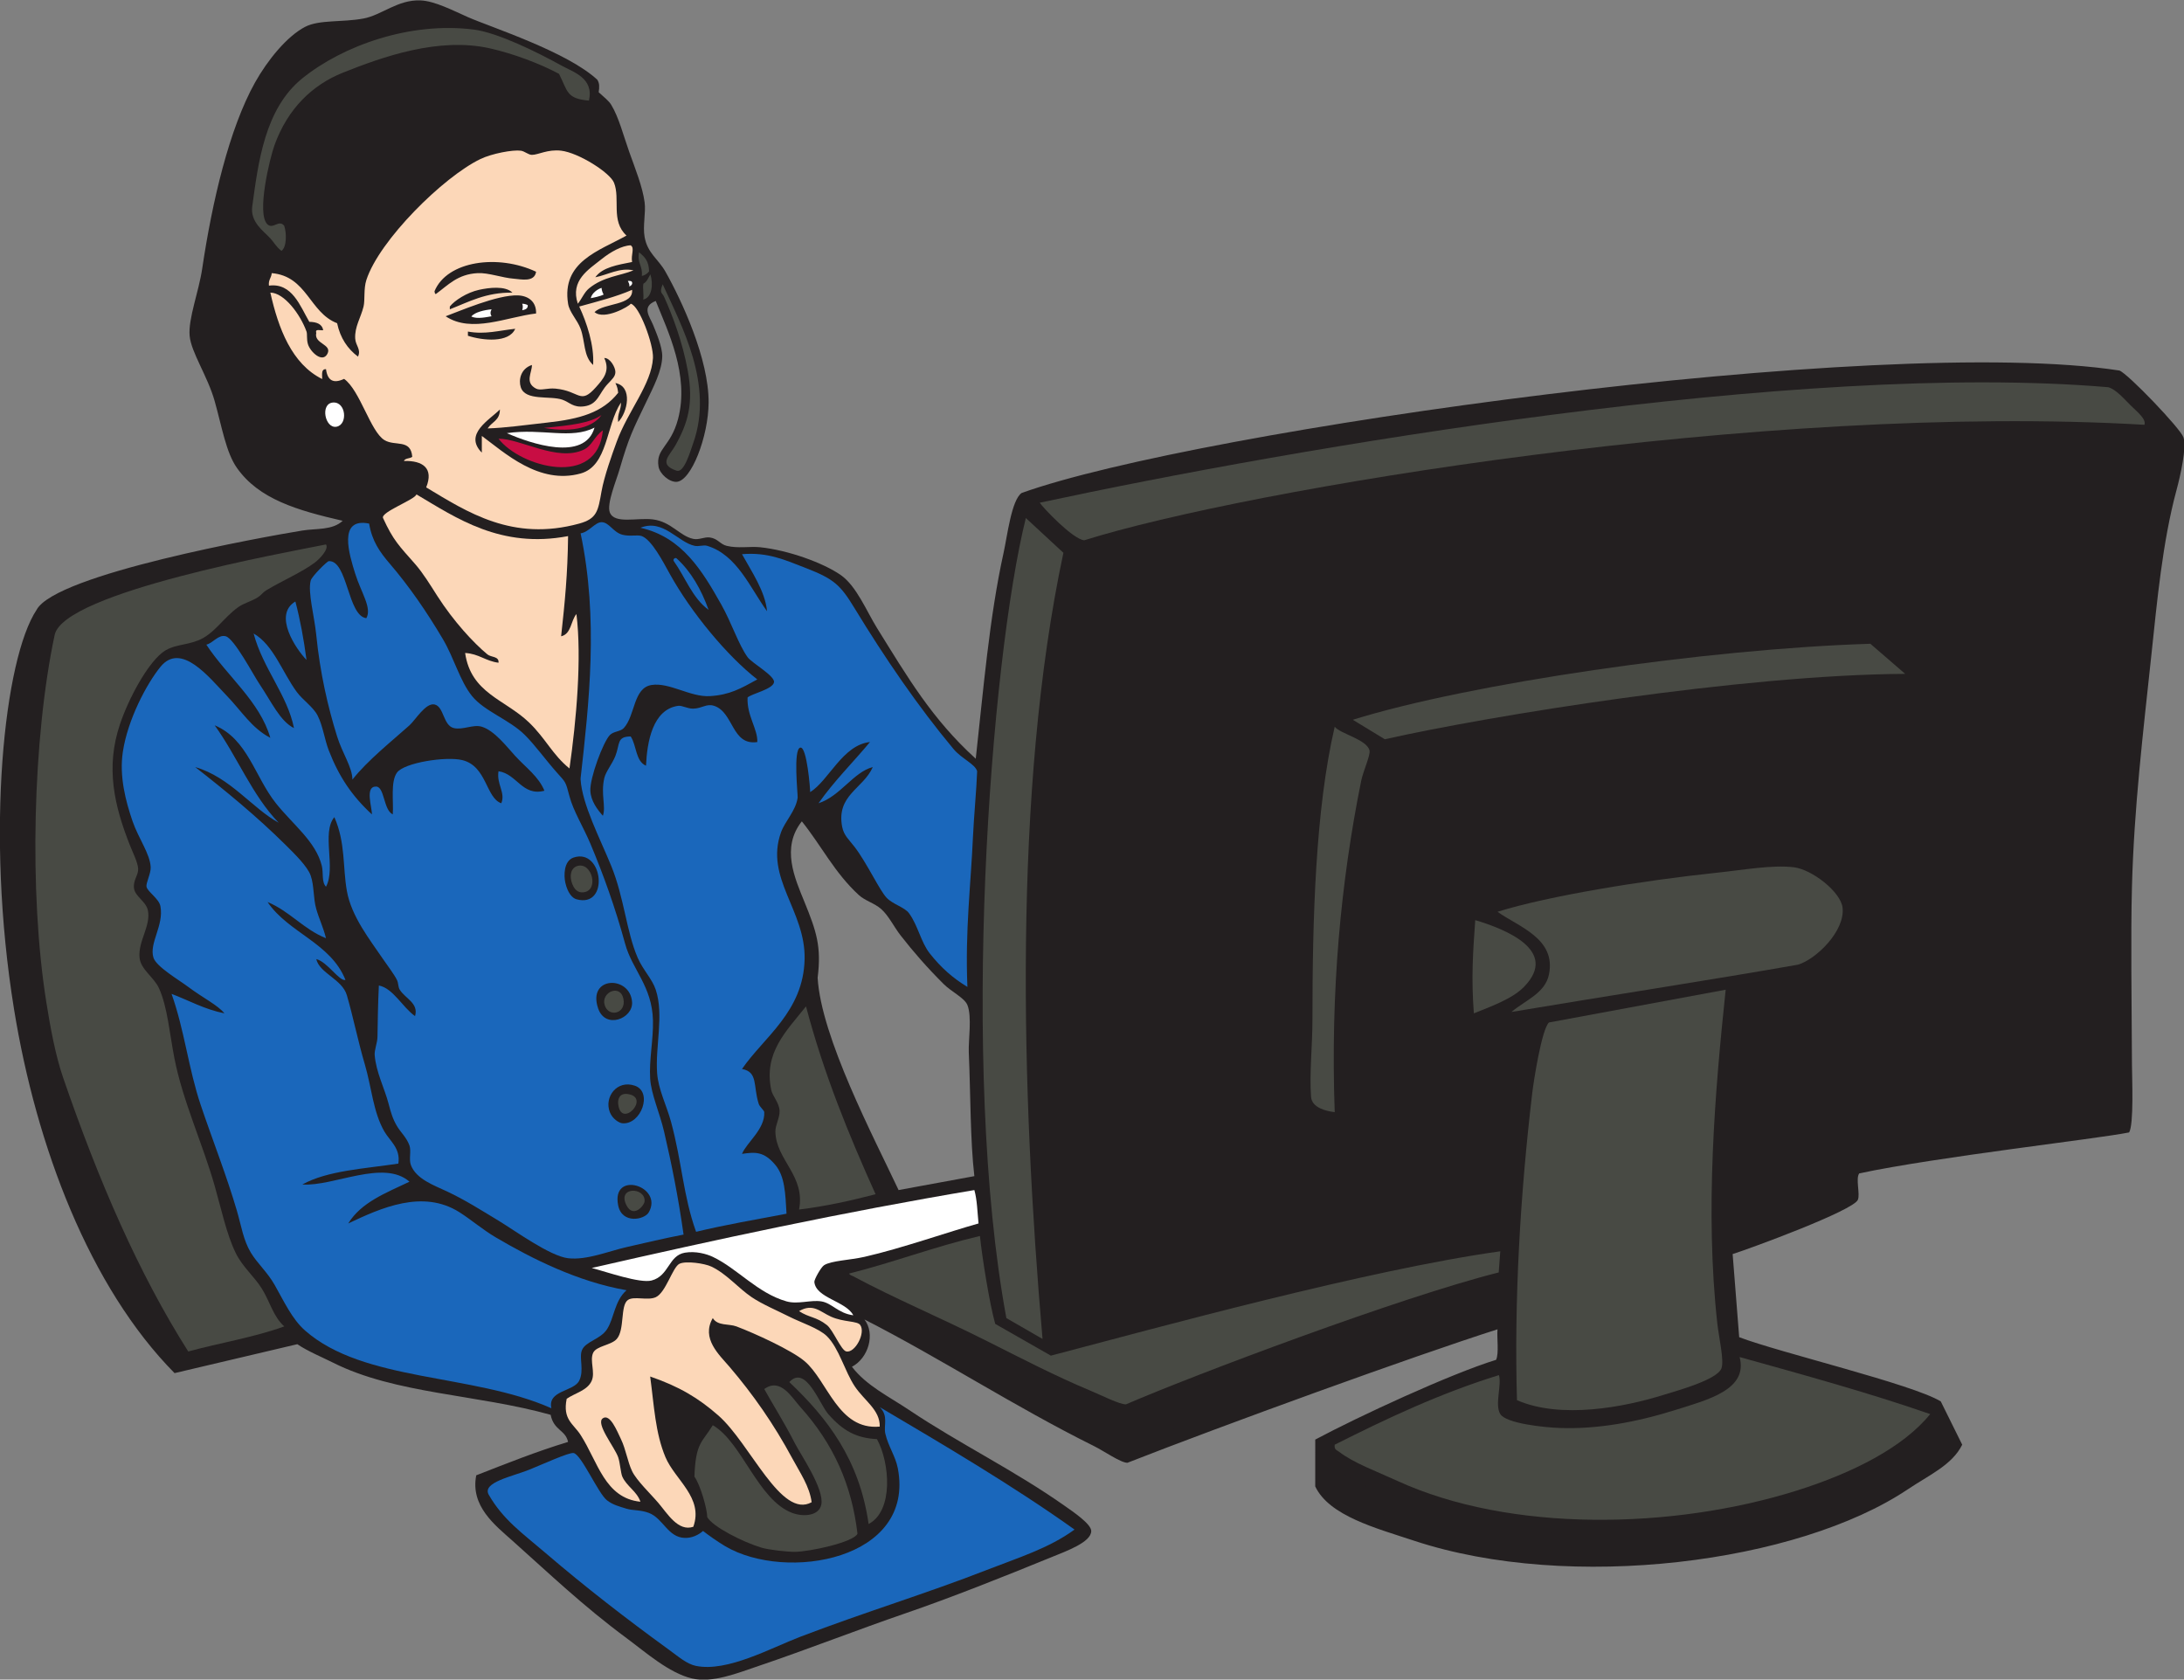
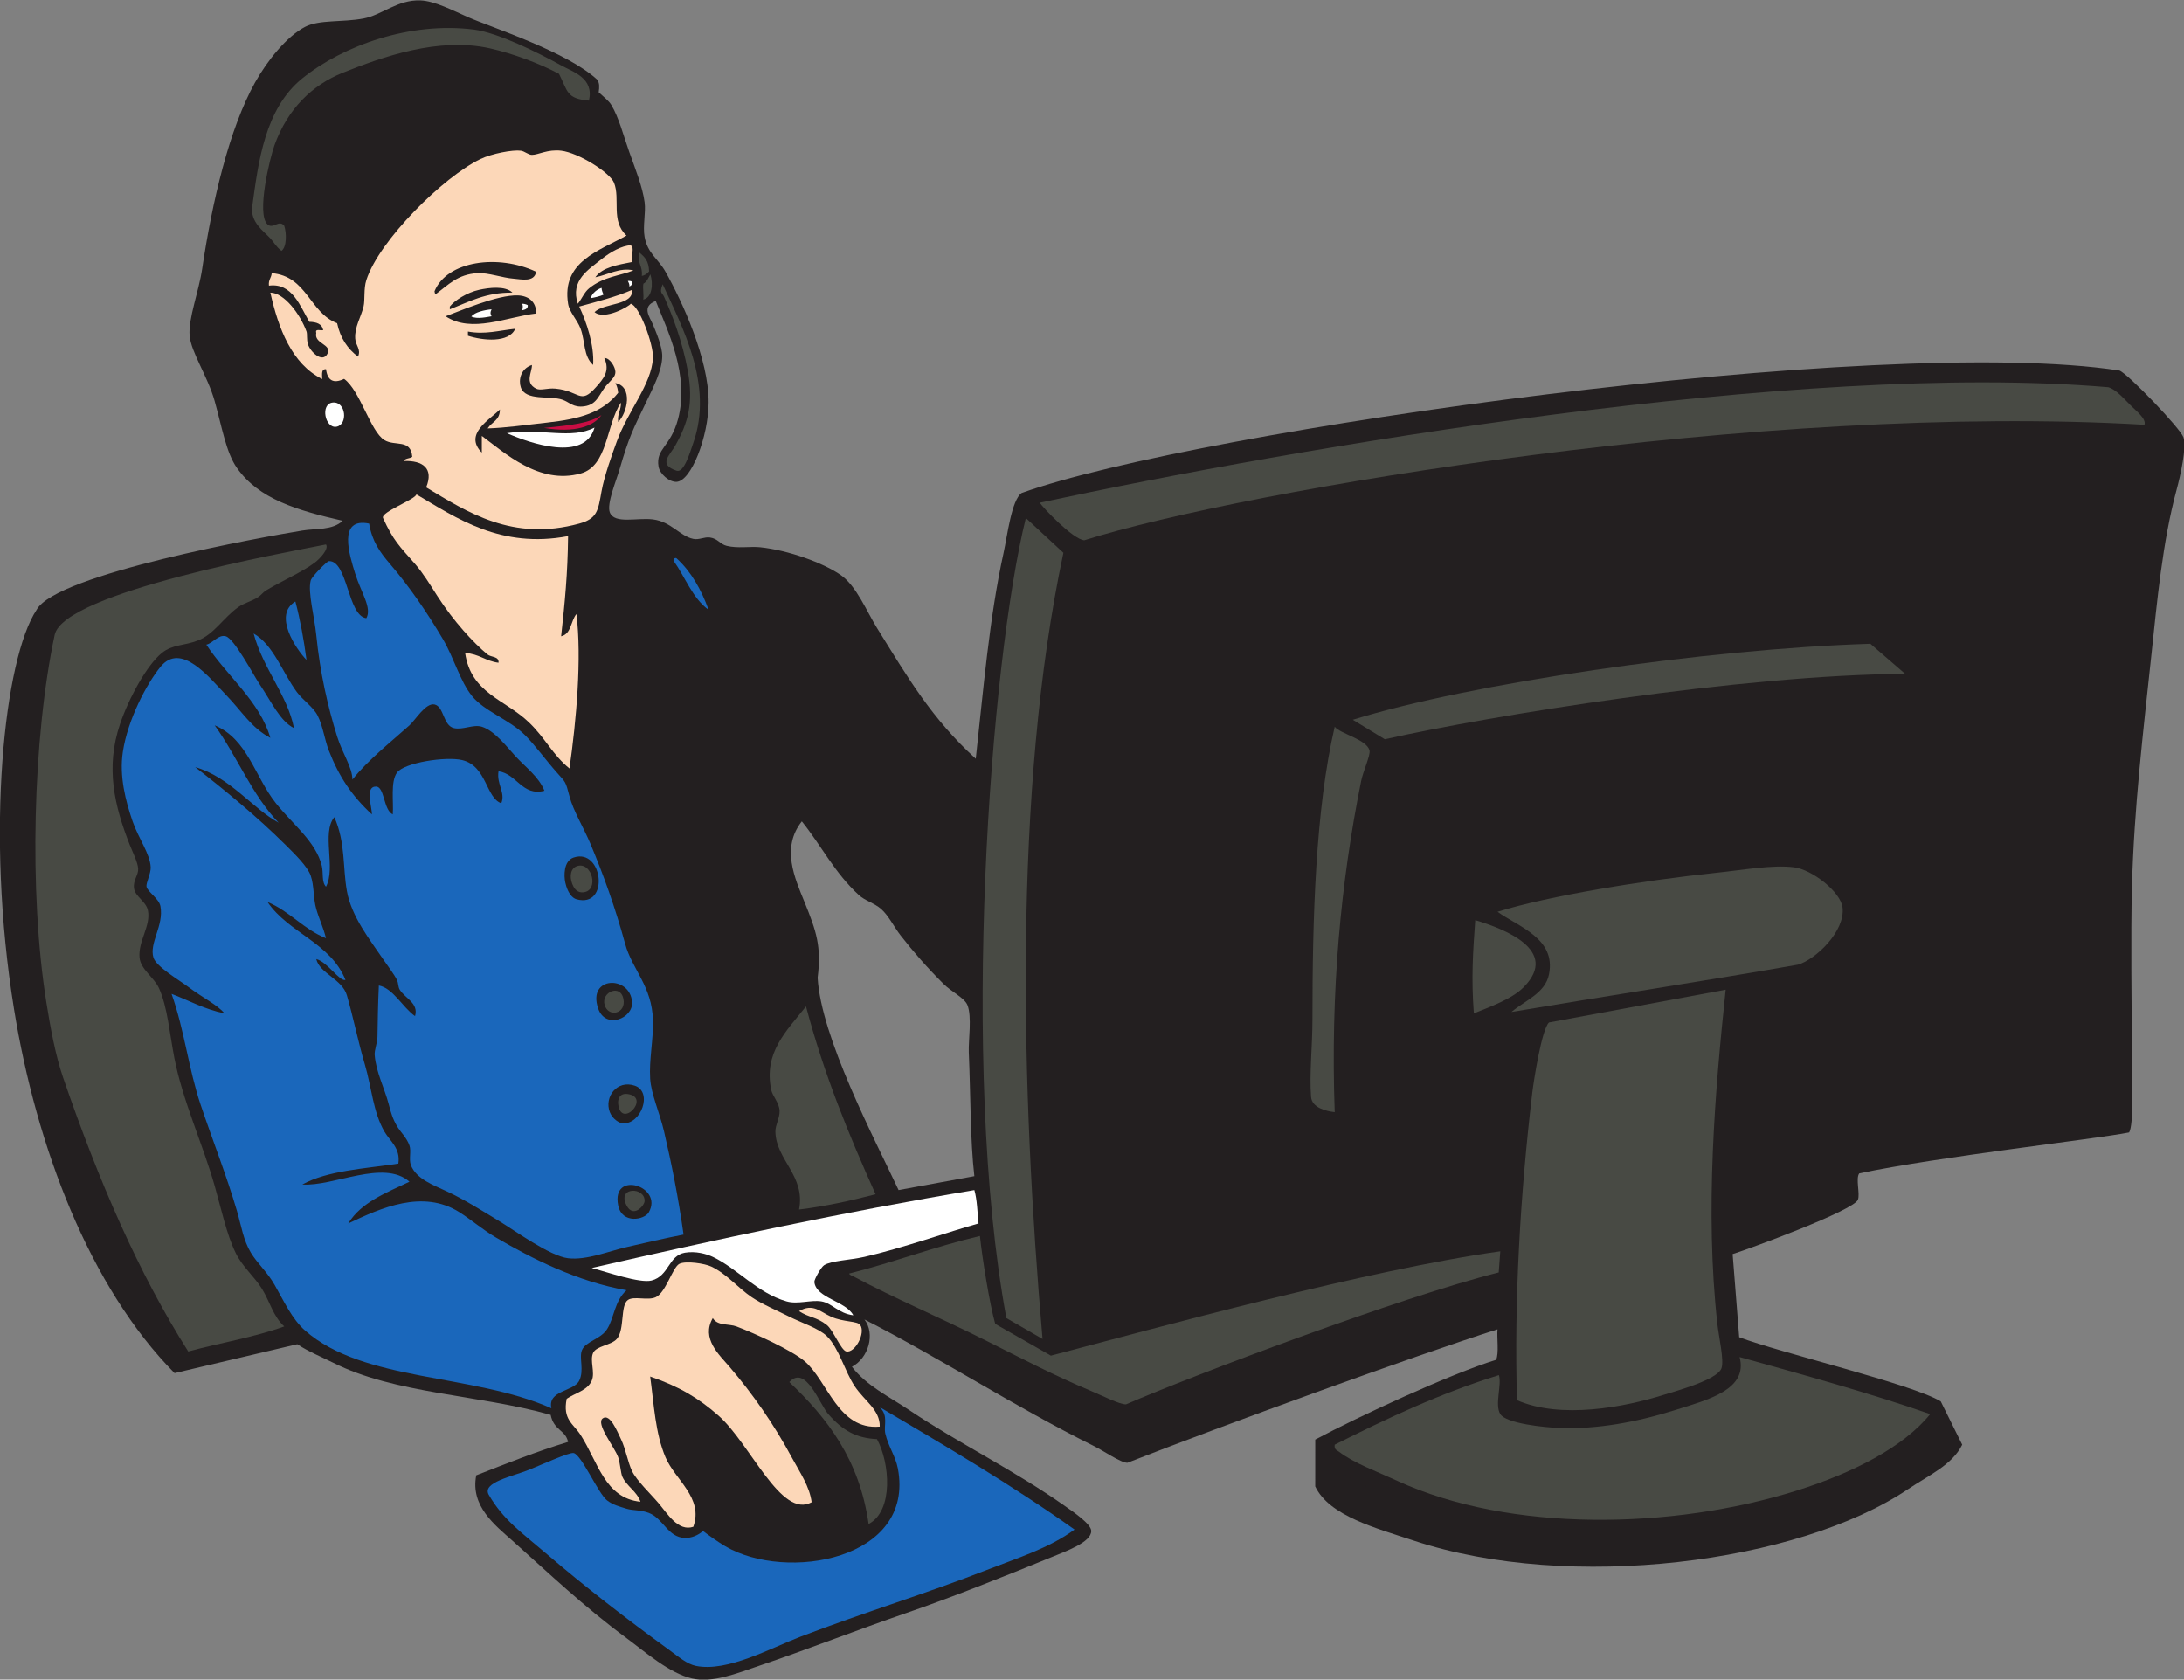
<svg xmlns="http://www.w3.org/2000/svg" viewBox="0 0 788.6 606.44" height="606.44" width="788.6" xml:space="preserve" id="svg2" version="1.1">
  <rect x="0" y="0" width="788.6" height="606.44" fill="#808080" stroke="none" />
  <defs id="defs6" />
  <g transform="matrix(1.333,0,0,-1.333,0,606.44)" id="g10">
    <g transform="scale(0.1)" id="g12">
      <path id="path14" style="fill:#231f20;fill-opacity:1;fill-rule:evenodd;stroke:none" d="m 99.106,2897.55 c 51.871,97.05 618.953,198.39 719.856,214.82 37.832,6.16 81.348,0.27 109.301,26.38 -123.77,28.43 -226.84,58.66 -286.442,143.22 -29.613,42.02 -40.465,110.55 -60.3,180.91 -19.27,68.35 -63.75,131.79 -67.836,177.12 -4.121,45.69 24.828,119.73 33.918,180.91 27.117,182.54 73.375,380.13 143.218,505.04 33.575,60.05 86.254,125.11 135.672,150.76 38.52,19.97 100.317,11.71 158.297,22.6 49.641,9.32 92.391,51.54 154.521,49 38.37,-1.57 87.98,-27.53 128.15,-45.23 62.15,-27.38 268,-93.24 350.49,-169.6 6.24,-9.71 5.9,-19.5 3.77,-33.93 14.86,-13.4 27.71,-23.67 33.92,-33.91 20.86,-34.31 32.99,-83.27 49,-128.14 16.05,-44.96 35.93,-94.12 41.46,-135.68 3.85,-28.93 -5.42,-63.68 0,-94.23 7.9,-44.45 36.71,-59.07 56.54,-94.21 44.78,-79.4 117.51,-236.69 116.83,-354.27 -0.54,-92.31 -46.93,-212.49 -86.69,-214.82 -19.68,-1.16 -45.73,21.49 -48.99,41.45 -7.95,48.79 32.71,52.94 52.76,128.14 31.8,119.22 -28.03,239.64 -60.3,320.35 -39.61,-15.29 -16.16,-43.1 -7.54,-64.07 8.65,-21 25.54,-60.38 25.15,-85.91 -0.38,-37.94 -23.97,-83.39 -42.45,-121.77 -37.91,-78.69 -47.64,-96.72 -73.15,-184.28 -9.1,-31.25 -35.46,-93.87 -26.37,-116.84 12.75,-32.3 74.04,-13.43 116.82,-18.84 49.83,-6.3 72.42,-45.13 109.3,-52.76 16.1,-3.34 29.6,6.04 45.23,3.77 21.39,-3.1 27.26,-18.19 45.22,-22.62 30.41,-7.49 63.15,-0.95 90.46,-3.77 75.84,-7.83 171.21,-42.29 218.58,-75.37 42.62,-29.74 70.21,-98.53 98,-143.22 83.55,-134.4 148.84,-246.33 267.59,-354.28 20.41,183.73 36.69,382.53 75.38,557.8 10.23,46.38 21.47,143.27 48.99,162.06 476.97,171.01 2328.52,431.25 2973.63,331.66 23.14,-8.6 165.2,-156.84 173.37,-180.91 9.05,-26.62 -7.71,-101.97 -18.84,-143.22 -37.87,-140.28 -52.54,-301.07 -67.83,-444.72 -23.07,-216.51 -47.02,-415.02 -52.78,-629.39 -3.57,-133.16 -0.74,-316.33 0,-482.42 0.17,-35.14 5.57,-162.99 -7.89,-183.11 -91.15,-18.16 -517.59,-65.74 -730.8,-110.86 -10.48,-13.71 2.91,-55.84 -3.77,-71.62 -12.43,-29.29 -290.38,-131.58 -339.2,-146.97 l 17.74,-225.136 c 109.54,-41.836 468.75,-126.895 546.04,-173.926 l 58.08,-117.266 C 5288.2,581.281 5224.77,553.586 5168.23,515.637 4870.27,315.559 4252.54,236.438 3830.28,376.184 3727.16,410.305 3600.6,443.313 3562.69,523.176 l 0.04,126.894 c 115.45,61.797 366.11,178.028 489.91,216.055 8.14,18.242 1.74,58.281 3.77,82.617 C 3831.7,877.18 3313.23,688.977 3053.89,587.238 c -18.15,-0.039 -63.17,31.68 -90.45,45.215 -217.64,108.125 -414.79,237.344 -621.86,342.969 30.1,-39.16 10.67,-104.883 -33.91,-128.125 39.28,-51.231 100.14,-80.43 154.51,-116.836 137.28,-91.934 284.52,-163.066 422.12,-260.059 22.83,-16.093 71.42,-48.808 71.6,-67.851 0.29,-30.703 -68.97,-55.098 -109.29,-71.602 C 2718.68,278.586 2575.54,221.73 2454.64,180.207 2319.56,133.801 2189.51,82.492 2055.14,36.984 1996.27,17.043 1929.22,-10.105 1874.24,3.059 1811.93,17.98 1749.25,73.742 1697.11,112.355 c -118.3,87.598 -208.31,173.907 -309.05,263.829 -47.04,41.972 -114.47,93.828 -97.99,177.129 81.36,31.718 162,64.121 248.74,90.468 -7.16,33.008 -38.61,30.684 -47.2,73.379 -198.3,55.645 -421.14,56.406 -589.731,141.426 -25.641,12.93 -69.512,31.269 -96.492,49.883 L 472.832,830.109 C 242.988,1062.79 98.477,1442.79 37.93,1816.26 -39.91,2296.45 11.586,2765.86 99.106,2897.55 Z M 2171.98,2324.67 c 52.79,-65.5 88.54,-139.33 154.52,-199.74 16.93,-15.48 42.26,-21.81 60.31,-37.69 20.52,-18.03 34.5,-48.22 52.76,-71.6 35.38,-45.3 71.16,-86.37 116.84,-131.92 20.66,-20.6 56.08,-37.07 64.06,-56.52 12.79,-31.15 2.37,-96.11 3.77,-128.15 4.92,-111.97 3.78,-239.06 15.08,-335.42 l -205.24,-37.7 c -67.59,143.59 -210.02,414.3 -219.28,575.1 10.6,84.53 -3.22,125.66 -35.58,205.06 -26.43,64.82 -63.82,147.14 -7.24,218.58 v 0" />
      <path id="path16" style="fill:#484a44;fill-opacity:1;fill-rule:evenodd;stroke:none" d="m 883.031,3074.68 c 8.395,-12.02 -15.906,-38.19 -30.156,-49 -33.754,-25.58 -90.672,-50.37 -131.906,-75.37 -9.215,-5.59 -13.317,-12.97 -22.614,-18.85 -16.867,-10.64 -37.757,-15.66 -52.765,-26.38 -41.664,-29.77 -65.238,-73.25 -109.297,-90.45 -37.504,-14.64 -69.02,-10.42 -97.988,-33.92 -40.356,-32.73 -88.918,-121.05 -113.067,-192.21 -40.175,-118.4 -15.304,-222.14 26.383,-327.88 7.402,-18.79 21.637,-47.05 22.613,-64.08 1.02,-17.74 -13.921,-30.45 -11.308,-52.76 2.656,-22.65 32.742,-35.88 37.687,-60.31 8.524,-42.09 -26.929,-82.99 -22.609,-128.13 3.051,-31.89 39.101,-52.73 52.762,-82.93 22.871,-50.56 28.507,-121.81 41.457,-188.43 22.793,-117.23 76.375,-231.08 109.297,-346.74 18.093,-63.58 32.253,-130.69 56.531,-180.9 18.734,-38.77 50.887,-64.38 71.617,-97.99 C 731.445,1023 739.859,984.016 769.961,956.594 689.801,927.453 595.879,912.082 509.91,888.742 376.277,1099.29 267.695,1348.9 170.715,1631.22 c -20.442,59.49 -34.246,134.73 -45.227,203.52 -47.379,296.68 -36.715,716.38 22.614,994.96 24.671,115.88 632.07,224.26 734.929,244.98 v 0" />
      <path id="path18" style="fill:#231f20;fill-opacity:1;fill-rule:evenodd;stroke:none" d="m 1011.09,4468.56 c -100.285,-34.52 -141.805,-65.6 -205.668,-111.04 -73.238,-52.13 -144.637,-239.59 -149.199,-365.28 -0.582,-16.13 2.57,-50.07 11.98,-65.79 16.285,-27.22 49.781,-35.14 60.305,-75.38 -49.035,-95.9 13.82,-240.98 60.301,-320.36 17.609,-30.07 52.796,-64.79 65.156,-60.5 5.613,1.94 -8.91,34.55 -5.801,46.6 4.57,-4.22 15.742,-13.87 30.102,-15.29 l 13.996,-28.73 c -29.75,-9.79 -41.239,-58.65 -11.793,-88.92 21.617,-22.23 70.605,-12.46 68.703,45.09 -0.699,21.22 -20.149,38.54 -34.77,45.94 -4.047,6.23 -5.457,14.33 -9.402,25.49 45.406,-17.19 57.281,-77.97 79.789,-116.66 -4.789,-9.03 -28.961,1.32 -26.387,-15.07 8.203,-25.72 43.328,-24.52 60.308,-41.46 16.27,-0.13 -7.75,-14.55 -7.54,-22.61 16.66,-23.54 58.24,-22.17 86.69,-33.93 -17.5,-27.73 -88.32,-2.14 -101.766,-33.91 32.306,-24.57 73.926,0.41 120.606,0 -59.04,-41.09 -120.13,-81.24 -222.364,-64.08 -79.426,13.33 -160.68,53.57 -207.285,101.76 -52.106,53.87 -56.446,119.14 -82.914,207.28 -15.11,50.31 -60.758,107.68 -64.074,158.29 -0.075,1.12 -0.2,2.68 0,3.79 10.296,57.03 27.355,124.67 37.687,195.97 33.031,227.7 101.754,483.33 229.906,591.71 32.926,27.86 62.332,48.67 203.434,37.09 v 0" />
      <path id="path20" style="fill:#484a44;fill-opacity:1;fill-rule:evenodd;stroke:none" d="m 1595.34,4276.95 c -61.71,5.28 -57.02,25.23 -81.09,72.45 -50.84,27.32 -124.51,55.07 -187.52,69.15 -138.74,31.01 -290.59,-22.99 -398.468,-66.23 -82.403,-33.02 -148.871,-97.19 -184.684,-195.98 -12.023,-33.18 -49.945,-186.59 -18.844,-214.82 15.149,-13.75 30.946,14.42 45.227,-3.77 6.48,-19.63 7.019,-57.57 -7.535,-67.84 -15.371,11.88 -19.914,22.83 -30.145,33.92 -18.019,19.51 -54.91,43.88 -48.996,86.69 16.387,118.74 33.633,264.4 135.676,346.73 110.496,89.14 292.799,154.08 464.809,132.04 64.9,-8.33 173.05,-61.99 236.19,-96.94 33.35,-18.45 89.37,-34.1 75.38,-95.4 v 0" />
      <path id="path22" style="fill:#231f20;fill-opacity:1;fill-rule:evenodd;stroke:none" d="m 1633.04,4239.26 c 29.27,-78.76 68.5,-147.57 71.6,-252.51 -23.15,39.81 -13.49,80.08 -30.15,113.06 -24.89,49.29 -99.51,82.76 -165.83,79.15 -22.84,-1.25 -38.86,-18.16 -60.3,-18.85 -38.7,-1.25 -70.12,27.3 -131.91,18.85 -12.25,-1.68 -26.14,-6.58 -37.69,-11.31 -178.8,-73.27 -295.678,-280.2 -365.58,-452.26 -48.879,30.27 -62.985,95.31 -113.063,124.37 25.418,46.92 9.571,144.42 -53.828,138.35 -10.226,291.83 200.367,396.14 457.091,419.44 70.87,6.43 128.83,-0.48 190.06,-21.55 38.01,-13.08 85.15,-26.35 103.92,-50.05 9.25,-11.7 8.12,-29.93 15.07,-41.46 24.77,-41.13 53.78,-61.34 120.61,-45.23 v 0" />
      <path id="path24" style="fill:#ffffff;fill-opacity:1;fill-rule:evenodd;stroke:none" d="m 901.879,3459.11 c 35.383,2.81 41.027,-59.48 9.742,-65.5 -31.277,-6.01 -45.129,62.68 -9.742,65.5 v 0" />
      <path id="path26" style="fill:#fcd7b8;fill-opacity:1;fill-rule:evenodd;stroke:none" d="m 1128.01,3210.36 c 108.04,-63.94 228.38,-147.72 410.8,-113.07 -1.17,-103.87 -8.69,-178.36 -18.85,-271.35 27.78,6.13 25.94,41.9 41.47,60.3 14.8,-119.68 -0.25,-288.18 -18.85,-418.35 -46.14,37.38 -64.1,80.73 -109.3,124.38 -65.18,62.94 -157.63,78.93 -173.36,188.44 37.03,-1.92 55.73,-22.16 90.45,-26.38 1.78,18.05 -19.92,14.13 -30.15,22.61 -37.7,31.24 -91.75,89.69 -135.68,158.29 -18.78,29.34 -38.32,61.69 -60.3,86.69 -42.91,48.78 -58.92,63.58 -86.69,124.37 -7.25,15.88 87.52,50.16 90.46,64.07 v 0" />
      <path id="path28" style="fill:#ffffff;fill-opacity:1;fill-rule:evenodd;stroke:none" d="m 1276.65,3692.31 c 9.71,11.65 35.38,17.44 54.87,19.31 -4.13,-8.01 -3.22,-13.91 0,-18.85 -9.23,-1.29 -39.58,-8.88 -54.87,-0.46 v 0" />
      <path id="path30" style="fill:#1a67bb;fill-opacity:1;fill-rule:evenodd;stroke:none" d="M 2383.04,738 C 2553.63,637.219 2745.07,524.641 2910.68,406.34 2841.47,355.676 2756.93,329.699 2673.24,297.043 2507.39,232.297 2346.61,184.27 2168.22,116.125 2087.54,85.305 1970.51,19.992 1885.55,36.984 c -25.22,5.039 -47.89,25.273 -75.38,45.215 -113.06,82.031 -225.86,169.375 -331.66,260.059 -63.57,54.492 -115.23,90.039 -154.53,158.301 -19.35,33.632 64.07,49.609 109.3,67.832 36.71,14.785 108.45,47.714 120.61,45.234 21.21,-4.355 66.63,-109.883 90.45,-128.145 16.64,-12.773 33.7,-16.562 52.77,-22.617 16.47,-5.215 37.77,-2.793 60.3,-11.308 39.16,-14.785 51.55,-66.778 97.98,-67.832 17.56,-0.41 35.08,6.679 49,18.828 13.68,-10.821 40.95,-30.059 60.3,-41.446 164.91,-96.972 514.75,-37.05 467.34,211.055 -6.34,33.203 -25.89,59.219 -33.92,94.219 -5.04,22.031 9.36,47.48 -15.07,71.621 v 0" />
-       <path id="path32" style="fill:#c80d43;fill-opacity:1;fill-rule:evenodd;stroke:none" d="m 1350.37,3361.12 c 59.86,0.21 158.7,-62.82 229.9,-30.15 24.46,11.21 28.26,35.48 52.77,52.76 -14.17,-157.64 -223.78,-99.46 -282.67,-22.61 v 0" />
      <path id="path34" style="fill:#ffffff;fill-opacity:1;fill-rule:evenodd;stroke:none" d="m 1372.98,3376.19 c 95.97,13.85 174.18,-17.79 237.45,15.08 -26.35,-93.52 -174.02,-43.19 -237.45,-15.08 v 0" />
      <path id="path36" style="fill:#ffffff;fill-opacity:1;fill-rule:evenodd;stroke:none" d="m 1414.67,3709.09 c 2.08,8.09 1.89,12.51 -0.14,17.61 3.84,0.15 10.84,-1.18 14.98,-3.77 1.15,-9.95 -7.63,-12.26 -14.84,-13.84 v 0" />
      <path id="path38" style="fill:#c80d43;fill-opacity:1;fill-rule:evenodd;stroke:none" d="m 1473.51,3390.36 c 73.49,6.87 125.81,13.25 155.75,34.83 -20.31,-29.92 -71.62,-49.27 -155.75,-34.83 v 0" />
      <path id="path40" style="fill:#484a44;fill-opacity:1;fill-rule:evenodd;stroke:none" d="m 1550.12,2155.09 c -8.39,21.91 -4.25,44.14 15.08,48.98 38.94,9.77 58.05,-67.32 15.07,-71.6 -7.21,-0.72 -21.39,-0.29 -30.15,22.62 v 0" />
-       <path id="path42" style="fill:#1a67bb;fill-opacity:1;fill-rule:evenodd;stroke:none" d="m 1572.73,3104.83 c 22.45,3.09 38.77,29.91 56.53,30.16 20.45,0.28 31.62,-27.31 56.54,-33.92 20.75,-5.51 41.14,0.72 52.76,-3.78 27.07,-10.47 57.3,-69.05 75.38,-101.75 58.52,-105.9 156.92,-224.1 237.44,-286.43 -45.67,-25.23 -75.12,-41.91 -128.14,-45.23 -52.92,-3.32 -109.85,37.78 -158.3,30.15 -50.05,-7.88 -43.89,-82.76 -75.37,-116.83 -8.81,-9.54 -27.77,-8.43 -37.68,-18.86 -18.3,-19.18 -54.28,-115.97 -52.78,-150.75 1.21,-28.08 19.66,-51.73 33.93,-67.84 8.92,24.92 -6.09,57.96 3.76,101.77 4,17.77 21.59,38.58 30.15,60.29 12.65,32.1 3.1,52.7 41.46,52.77 16.12,-24.08 13.02,-67.38 41.46,-79.15 2.93,64.63 18.04,152.03 86.68,162.07 11.45,1.66 24.89,-7.89 41.46,-7.54 23.78,0.49 35.55,14.46 56.53,7.54 53.15,-17.54 47.17,-108.33 116.84,-98 1.4,35.37 -28.79,71.7 -26.38,120.6 9.54,9.94 68.81,22.2 71.61,41.47 2.5,17.31 -60.41,52.2 -71.61,67.84 -24.83,34.65 -43.47,93.47 -71.61,143.22 -50.93,90.02 -105.26,181.8 -218.59,207.28 61.77,24.84 101.27,-39.4 146.98,-49 11.44,-2.41 23.65,3.15 33.92,0 80.91,-24.75 115.93,-113.3 162.06,-177.14 -5,54.06 -42.46,108.3 -67.84,154.53 69.47,5.91 115.14,-15.07 173.37,-37.69 76.59,-29.74 93.46,-46.12 131.91,-109.3 81.15,-133.34 172.49,-266.84 267.59,-380.65 22.37,-26.78 58.64,-40.57 64.07,-60.3 -1.63,-47.2 -9.06,-125.96 -11.31,-177.15 -5.69,-129.58 -21.5,-253.82 -15.08,-407.03 -39.86,24.16 -71.33,52.03 -101.76,90.45 -24.53,31 -31.89,75.82 -56.53,109.3 -11.82,16.07 -43.15,23.71 -60.3,41.46 -19.13,19.81 -53.42,93.93 -86.53,137.45 -14.99,19.69 -29.56,31.28 -34.08,54.77 -16.57,86.39 57.21,103.35 82.92,162.05 -52.85,-13.73 -87.31,-78.5 -146.98,-97.99 41.92,59.84 93.2,110.32 139.45,165.83 -74.14,-7.78 -111.55,-104.34 -162.07,-135.68 0.14,8.35 -8.8,122.82 -26.37,120.61 -20.53,-2.58 -6.61,-129.17 -7.54,-135.68 -5.13,-35.86 -34.24,-63.54 -45.23,-94.22 -44.2,-123.42 66.81,-211.67 64.07,-342.96 -2.98,-142.32 -110.7,-211.64 -169.6,-297.75 43.93,-7.62 29.85,-46.09 45.22,-94.22 2.79,-8.73 14.86,-17.79 15.08,-22.62 2.2,-46.36 -47.58,-81.93 -60.3,-113.06 35.71,5.27 59.46,7.01 90.45,-30.14 25.54,-30.6 27.03,-76.35 30.15,-131.91 -82.29,-15.71 -166.04,-29.94 -244.97,-49.01 -35.08,97.54 -37.95,187.44 -67.85,297.74 -12.34,45.58 -34.45,87.54 -37.68,131.91 -5.31,73.03 18.94,157.52 -3.77,226.13 -9.73,29.4 -34.45,53.13 -48.99,86.7 -30.46,70.34 -36.46,162.56 -71.62,248.73 -29.82,73.08 -78.66,166.47 -82.91,233.67 -0.07,1.18 -0.13,2.6 0,3.78 22.91,203.59 48.93,431.52 0,663.31 v 0" />
      <path id="path44" style="fill:#ffffff;fill-opacity:1;fill-rule:evenodd;stroke:none" d="m 1600.18,3741.76 c 3.23,13.94 18.37,24.59 29.34,27.93 0.32,-7.48 3.6,-14.85 5.68,-17.99 -8.21,-4.68 -27.25,-8.54 -35.02,-9.94 v 0" />
      <path id="path46" style="fill:#ffffff;fill-opacity:1;fill-rule:evenodd;stroke:none" d="m 1602.88,1114.88 c 338.34,77.5 680.43,151.23 1036.44,211.05 7.54,-26.37 8.19,-59.65 11.31,-90.45 -79.06,-21.93 -208.97,-67.75 -309.05,-90.45 -38.84,-8.81 -89.98,-10.23 -109.3,-22.62 -8.59,-5.5 -26.95,-38.92 -26.38,-45.23 3.98,-43.98 85.31,-51.72 105.53,-90.45 -41.55,5.43 -57.27,32.93 -86.68,37.7 -28.52,4.61 -63.69,-8.73 -94.23,0 -78.93,22.55 -132.82,88.86 -199.74,120.6 -16.84,7.97 -46.26,16.19 -75.39,11.31 -45.09,-7.6 -42.55,-63.03 -90.45,-75.39 -31.83,-8.2 -121.78,23.36 -162.06,33.93 v 0" />
      <path id="path48" style="fill:#484a44;fill-opacity:1;fill-rule:evenodd;stroke:none" d="m 1637.78,1827.45 c -9.96,34.81 42.83,57.54 50.92,16.53 8.1,-41.02 -40.95,-51.35 -50.92,-16.53 v 0" />
      <path id="path50" style="fill:#484a44;fill-opacity:1;fill-rule:evenodd;stroke:none" d="m 1674.49,1559.6 c -1.1,10.78 2.3,29.92 26.38,26.39 62.97,-9.22 -19.19,-96.51 -26.38,-26.39 v 0" />
      <path id="path52" style="fill:#484a44;fill-opacity:1;fill-rule:evenodd;stroke:none" d="m 1697.11,1284.48 c -26.52,51.49 50.96,50.24 48.99,11.31 -0.59,-11.64 -30.51,-47.2 -48.99,-11.31 v 0" />
      <path id="path54" style="fill:#ffffff;fill-opacity:1;fill-rule:evenodd;stroke:none" d="m 1704.85,3773.36 c 0.67,6.48 -1.86,10.39 -4.19,15.11 6.61,0.16 10.72,0.25 11.74,-4.65 0.64,-3.09 -0.8,-7.28 -7.55,-10.46 v 0" />
      <path id="path56" style="fill:#231f20;fill-opacity:1;fill-rule:evenodd;stroke:none" d="m 1791.32,783.215 c 36.9,-12.656 81.04,-45.664 113.07,-67.832 -17.22,-39.317 -45.83,-67.246 -49,-120.606 -52.04,46.895 -48.75,131.719 -64.07,188.438 v 0" />
      <path id="path58" style="fill:#484a44;fill-opacity:1;fill-rule:evenodd;stroke:none" d="m 1795.09,3779.46 c 51.46,-113.26 138.62,-271.42 82.92,-429.65 -8.81,-25.01 -25.04,-82.17 -45.23,-75.38 -50.84,17.1 -18.8,41.23 -3.76,67.84 34.5,61.09 50.16,114.37 33.91,203.52 -14.32,78.64 -41.75,150.13 -64.07,199.75 -5.07,11.31 -13.69,9.35 -3.77,33.92 v 0" />
-       <path id="path60" style="fill:#484a44;fill-opacity:1;fill-rule:evenodd;stroke:none" d="m 1930.78,688.996 c 79.17,-45.586 121.78,-202.012 214.82,-237.441 29.94,-11.407 72.91,-8.711 79.15,22.617 8.39,42.207 -56.29,135.742 -71.61,165.82 -30.38,59.629 -59.38,104.16 -82.92,146.992 44.19,31.856 74.26,-22.617 98,-48.984 89.75,-99.785 139.05,-210.859 154.51,-342.969 -10.39,-22.949 -129.45,-48.769 -169.59,-49.004 -21.95,-0.136 -70.14,5.274 -90.46,11.309 -50.16,14.902 -133.32,57.187 -146.98,82.91 0.19,20.371 -18.26,86.836 -34.69,109.492 3.43,92.754 20.51,91.543 49.77,139.258 v 0" />
-       <path id="path62" style="fill:#231f20;fill-opacity:1;fill-rule:evenodd;stroke:none" d="m 1968.46,926.438 c 64.13,-18.79 124.76,-41.075 165.83,-82.911 -34.97,-0.605 -58.08,-13.73 -86.68,-30.156 -27.5,20.371 -66.34,81.426 -79.15,113.067 v 0" />
      <path id="path64" style="fill:#484a44;fill-opacity:1;fill-rule:evenodd;stroke:none" d="m 2183.29,1823.43 c 48.53,-183.89 116.32,-348.52 188.44,-508.81 -65.82,-17.09 -133.49,-32.34 -207.29,-41.44 17.94,91.73 -62.78,134.25 -64.07,211.05 -0.3,18.18 12.03,36.86 11.31,56.52 -0.79,21.31 -19.14,39.69 -22.62,56.55 -20.79,100.72 40.05,158.14 94.23,226.13 v 0" />
      <path id="path66" style="fill:#484a44;fill-opacity:1;fill-rule:evenodd;stroke:none" d="m 2375.5,651.301 c 35.07,-63.887 45.4,-194.356 -22.61,-229.903 -24.86,174.903 -112.26,287.247 -214.82,384.434 44.61,48.047 81.63,-59.453 105.52,-86.68 39.36,-44.882 75.02,-64.922 131.91,-67.851 v 0" />
      <path id="path68" style="fill:#231f20;fill-opacity:1;fill-rule:evenodd;stroke:none" d="m 3042.59,711.613 c -0.33,-29.668 -1.82,-45.781 -7.54,-75.371 -277.18,133.613 -537.74,283.867 -795.23,437.188 0,3.75 0,7.52 0,11.29 265.02,-126.935 527.66,-256.271 802.77,-373.107 v 0" />
      <path id="path70" style="fill:#484a44;fill-opacity:1;fill-rule:evenodd;stroke:none" d="m 2300.12,1099.8 c 121.42,30.58 231.19,72.83 354.27,101.77 6.17,-58.69 25.78,-182.53 41.47,-238.14 l 150.75,-85.996 c 289.77,76.152 855.17,231.836 1217.34,282.676 l -4.25,-57.31 c -265.3,-66.42 -828.18,-278.726 -1009.57,-357.261 -17.07,-0.605 -65.64,24.18 -97.99,37.676 -92.98,38.808 -188.8,88.515 -275.13,131.914 -135.9,68.32 -247.7,114.181 -365.58,177.131 -3.72,1.99 -9.81,3.2 -11.31,7.54 v 0" />
      <path id="path72" style="fill:#484a44;fill-opacity:1;fill-rule:evenodd;stroke:none" d="m 2778.77,3146.29 101.76,-94.22 C 2743.2,2407.38 2766.36,1587.3 2824,922.668 l -97.99,56.523 c -126.57,684.849 -43.03,1781.519 52.76,2167.099 v 0" />
      <path id="path74" style="fill:#484a44;fill-opacity:1;fill-rule:evenodd;stroke:none" d="m 5808.94,3398.8 c -1031.28,60.81 -2434.86,-175.42 -2871.89,-312.81 -31.28,2.61 -113.05,89.62 -120.59,101.76 688.65,147.97 2056.51,384.32 2894.48,312.81 20.82,-6.06 40.77,-29.45 60.31,-48.99 16.74,-16.75 42.86,-36.53 37.69,-52.77 v 0" />
-       <path id="path76" style="fill:#231f20;fill-opacity:1;fill-rule:evenodd;stroke:none" d="m 5854.16,3342.27 c -71.43,-580.89 -148.52,-1185.17 -131.91,-1820.34 -371.87,-32.68 -697.97,-111.1 -1025.13,-188.46 2.89,100.99 4.88,213.08 18.84,312.81 121.66,14.45 233.36,47.33 358.04,71.62 35.5,6.92 104.61,8.11 116.84,26.37 15.64,23.36 6.43,89.32 7.54,124.37 7.62,242.88 13.76,469.29 33.92,716.09 3.34,40.89 16.87,86.62 11.31,116.84 -5.31,28.78 -43.51,51.64 -71.62,75.37 -29.45,24.89 -48.53,55.17 -79.14,64.07 -52.17,15.17 -140.38,4.47 -211.05,0 -340.49,-21.54 -631.08,-77.13 -945.99,-135.68 -87.58,-16.28 -174.53,-38.35 -263.83,-64.08 -30.27,-8.71 -71.73,-12.18 -79.14,-18.83 -18.36,-16.51 -24.88,-86.51 -30.15,-120.61 -34.7,-224.23 -35.06,-438.11 -49,-678.38 -2.13,-36.8 -2.72,-88.87 0,-139.45 2.15,-39.73 -3.98,-114.12 7.54,-139.46 7.61,-16.7 87.43,-47.03 113.08,-48.98 70.57,-5.39 164.01,25.74 229.9,37.67 77.92,14.13 152.53,23.09 233.66,30.16 -11.95,-117.44 -17.48,-241.31 -30.14,-358.05 -417.64,-76.07 -820.27,-167.16 -1198.51,-282.652 -62.29,623.732 -74.09,1368.252 45.22,2005.032 6.44,30.72 15.36,96.51 26.38,109.29 18.68,21.64 112.66,31.78 162.06,45.22 374.3,101.85 808.36,151.42 1228.65,203.53 461.76,57.24 1035.36,77.97 1522.63,56.53 v 0" />
      <path id="path78" style="fill:#231f20;fill-opacity:1;fill-rule:evenodd;stroke:none" d="m 3065.21,632.453 7.52,82.93 c 238.8,122.734 848.32,316.427 983.68,350.197 l 1.97,-80.197 C 3706.13,884.094 3387.69,763.488 3065.21,632.453 v 0" />
      <path id="path80" style="fill:#484a44;fill-opacity:1;fill-rule:evenodd;stroke:none" d="m 3615.46,2580.96 c 14.43,-18.99 86.58,-34.16 94.22,-64.07 3.22,-12.63 -17.12,-55.66 -22.62,-82.91 -55.24,-274.01 -83.3,-570.32 -71.6,-897 -22.91,2.66 -61.76,11.68 -64.08,41.47 -4.83,62.28 3.76,136.44 3.76,211.05 0,268.44 7.97,567.35 60.32,791.46 v 0" />
      <path id="path82" style="fill:#231f20;fill-opacity:1;fill-rule:evenodd;stroke:none" d="m 3607.92,579.699 c 408.96,-293.32 1311.4,-227.324 1639.46,86.68 25.37,-41.816 -14.68,-62.207 -41.46,-79.141 -282.69,-178.75 -719.98,-294.687 -1172.12,-218.593 -151.1,25.429 -296.54,65.293 -395.73,131.914 -19.87,13.32 -38.64,35.664 -30.15,79.14 v 0" />
      <path id="path84" style="fill:#484a44;fill-opacity:1;fill-rule:evenodd;stroke:none" d="m 4060.19,824.68 c 8.4,-25.45 -11.98,-80.43 3.76,-105.528 15.97,-25.468 118.34,-36.191 162.07,-37.695 99.73,-3.418 205.05,15.098 312.81,49.004 87.72,27.598 196.81,54.941 173.37,143.203 174.91,-48.711 350.33,-96.894 516.32,-154.512 -73.27,-90.547 -210.91,-159.902 -361.8,-207.304 -336.24,-105.567 -776.25,-113.731 -1081.67,26.386 -57.46,26.368 -117.6,47.969 -158.28,79.161 -6.23,4.765 -13.02,5.117 -11.31,18.847 140.47,70.567 283.57,138.535 444.73,188.438 v 0" />
      <path id="path86" style="fill:#231f20;fill-opacity:1;fill-rule:evenodd;stroke:none" d="m 3739.82,2505.59 c 454.12,77.28 953.58,180.72 1451.02,180.9 -9.36,-291.45 -43.27,-620.78 -33.91,-919.6 -149.7,-24.93 -287.95,-61.31 -440.97,-82.91 7.81,65.06 10.48,120.78 16.04,188.08 62.88,13.75 111.18,13.83 161.11,26.74 50.26,13.01 105.58,84.16 128.13,124.38 26.79,47.77 22.41,84.7 -11.31,124.37 -55,64.67 -129.6,95.22 -248.75,86.68 -175.3,-12.56 -411.59,-50.06 -595.48,-90.45 -61.25,-13.46 -167.27,-23.85 -186.68,-45.23 -28.21,-31.12 -41.29,-316.16 5.78,-342.97 50.47,-2.5 93.06,7.01 147,18.85 -6.48,-60.12 -22.31,-110.88 -26.39,-173.36 -153.79,-23.36 -303.7,-50.59 -456.03,-75.39 -15.36,335.95 24.17,683.14 90.44,979.91 v 0" />
      <path id="path88" style="fill:#484a44;fill-opacity:1;fill-rule:evenodd;stroke:none" d="m 3664.44,2599.81 c 315.68,98.37 958.83,191.97 1401.98,205.87 l 94.27,-81.5 c -442.34,-2.39 -1127.06,-113.6 -1409.56,-177.14 l -86.69,52.77 v 0" />
      <path id="path90" style="fill:#484a44;fill-opacity:1;fill-rule:evenodd;stroke:none" d="m 3996.11,2057.1 c 77.44,-23.16 229.46,-81.25 131.91,-180.92 -32.55,-33.26 -92.41,-53.94 -135.68,-71.6 -7.27,96.1 -2.5,164.59 3.77,252.52 v 0" />
      <path id="path92" style="fill:#484a44;fill-opacity:1;fill-rule:evenodd;stroke:none" d="m 4056.41,2079.7 c 139.11,43.44 397.13,85.12 591.72,105.53 73.69,7.73 152.23,22.18 211.05,15.07 49.28,-5.95 127,-66.67 131.91,-109.29 7.37,-63.97 -72.75,-140.51 -120.61,-154.51 -221.3,-39.12 -543.21,-88.91 -776.38,-128.15 37.7,31.72 91.51,50.8 101.76,101.76 19.64,97.56 -82.45,128.73 -139.45,169.59 v 0" />
      <path id="path94" style="fill:#484a44;fill-opacity:1;fill-rule:evenodd;stroke:none" d="m 4674.5,1868.64 c -28.87,-273.73 -56.62,-598.2 -22.61,-904.507 4.01,-36.094 18.71,-99.141 11.31,-120.606 -10.9,-31.66 -123.57,-61.855 -154.52,-71.621 -109.65,-34.551 -281.01,-66.855 -399.51,-15.078 -7.91,269.002 8.51,554.822 41.47,832.932 3.6,30.43 25.45,172.11 45.22,190.12 l 478.64,88.76 v 0" />
      <path id="path96" style="fill:#231f20;fill-opacity:1;fill-rule:evenodd;stroke:none" d="m 4693.35,1292.02 c 97.7,21.64 190.65,48.03 290.2,67.84 7.58,-11.27 2.13,-35.57 3.77,-52.78 -102.63,-29.28 -189.51,-74.31 -290.2,-105.51 -8.32,23.07 -1.6,61.22 -3.77,90.45 v 0" />
      <path id="path98" style="fill:#fcd7b8;fill-opacity:1;fill-rule:evenodd;stroke:none" d="m 728.508,3775.69 c -1.992,15.81 6.582,21.06 7.543,33.92 95.976,-8.29 101.859,-106.68 177.129,-135.68 8.574,-40.42 28.508,-69.48 56.531,-90.45 9.152,19.55 -6.449,29.62 -7.539,48.99 -1.797,32.02 15.238,56.37 22.617,86.69 4.242,17.43 -0.141,47.77 7.539,71.61 34.642,107.53 208.682,279.66 309.042,327.89 31.06,14.92 87.76,25.55 109.3,22.61 10.88,-1.48 20.32,-11.25 30.15,-11.31 16.84,-0.1 42.82,15.6 79.14,11.31 47.68,-5.63 132.21,-59.47 143.22,-86.68 17.69,-43.68 -9.45,-103.96 33.93,-143.21 -74.17,-41.49 -176.56,-70.66 -158.3,-184.68 3.74,-23.38 24.87,-43.34 33.92,-67.84 12.62,-34.16 7.25,-74.22 33.92,-98 3.31,53.58 -17.63,115.52 -37.69,158.3 49.21,13.61 99.51,26.12 143.22,45.22 4.05,-43.02 -75.65,-34.89 -101.75,-60.3 26.47,-23.03 94.61,15.85 97.98,22.62 22.98,-4.1 62.2,-110.35 60.3,-146.99 -3.68,-70.76 -67.69,-143.38 -97.99,-226.13 -12.79,-34.95 -34,-93.78 -41.46,-135.68 -9.21,-51.81 -11.59,-73.33 -60.3,-86.69 -180.89,-49.61 -303.02,31.17 -414.57,98 20.94,51.76 -8.8,73 -60.3,71.6 3.18,8.12 16.53,6.08 22.61,11.31 -4,49.21 -46.58,27.63 -75.38,45.22 -38.09,23.29 -66.062,134.98 -109.293,165.83 -29.449,-13.98 -45.093,-3.95 -48.996,26.39 -12.812,0.24 -10.59,-11.86 -10.273,-26.88 -82.344,40.83 -118.789,137.02 -140.477,234.17 37.489,-0.41 81.024,-58.58 97.985,-105.53 2.476,-6.86 -0.25,-20.41 3.765,-33.92 6.297,-21.16 39.27,-52.24 52.77,-26.39 13.726,26.31 -37.16,26.8 -30.153,56.54 -3.871,12.66 11.719,5.86 18.84,7.53 -3.09,17.01 -18.027,22.18 -37.683,22.62 -24.696,42.28 -46.383,106.36 -109.297,97.99 z M 1565.2,3726.7 c -21.24,63.61 29.65,92.84 64.06,120.6 24.44,19.72 55.39,36.89 79.15,37.68 11.54,-7.81 0.27,-24.45 3.77,-45.22 -38.75,-7.73 -80.39,-14.12 -99.62,-41.37 33.92,6.63 65.95,27 103.39,18.76 -35.75,-14.96 -81.04,-16.51 -120.61,-48.99 -12.65,-10.39 -19.47,-28.33 -30.14,-41.46 z m -271.36,82.91 c 29.19,1.54 66.62,-12.75 97.98,-15.07 18.79,-1.4 56.16,-10.65 60.31,18.84 -102.65,48.32 -241.05,29.76 -275.13,-52.76 0.85,-2.93 0.11,-7.44 3.77,-7.54 33.72,24.74 58.97,53.67 113.07,56.53 z m 158.29,-109.29 c 1.01,32.09 -20.97,47.87 -49,48.99 -55.88,2.23 -161.32,-43.99 -195.98,-56.54 70.43,-46.91 165.68,-1.76 244.98,7.55 z m -64.07,56.53 c -19.5,19.13 -63.66,13.45 -90.46,7.53 -32.71,-7.22 -66.05,-28.61 -79.14,-45.22 0,-2.52 0,-5.03 0,-7.54 51.54,20.06 97.18,46.03 169.6,45.23 z m 7.54,-97.99 c -43.57,-4.49 -81.49,-16.15 -128.14,-7.54 0,-3.77 0,-7.53 0,-11.32 40.21,-13.21 111.27,-20.14 128.14,18.86 z m -90.46,-335.43 c 0,15.07 0,30.15 0,45.23 61.11,-45.03 155.25,-132.97 267.59,-101.77 74.43,20.68 68.25,130.22 109.3,192.22 0.73,-20.84 -10.39,-29.82 -7.54,-52.77 25.46,25.45 40.47,96.29 -7.54,105.54 6.05,-11.68 6.09,-16.54 7.54,-26.39 -42.55,-53.89 -103.77,-70.95 -192.2,-80.7 -66.5,-7.33 -111.95,-14.19 -161.4,-15.81 11.77,18.38 33.09,21.29 33.25,51.28 -27.8,-28.09 -98.87,-66.6 -49,-116.83 z m 105.53,177.13 c 12.33,-38.12 79.69,-22.06 113.06,-33.92 19.54,-6.94 29.13,-21.86 58.72,-17.85 37.41,5.09 39.78,35 62.98,59.87 12.92,13.84 21.54,21.02 21.52,33.36 -0.01,12.56 -14.42,38.41 -30.15,37.69 16.81,-35.79 -3.13,-57.17 -22.61,-79.15 -43.18,-48.71 -42.99,-10.13 -109.3,-3.77 -22.8,2.19 -40.62,-6.22 -52.76,0 -31.89,16.35 -10.42,44.46 -11.31,64.07 -30.93,-10.28 -36.42,-40.92 -30.15,-60.3 v 0" />
      <path id="path100" style="fill:#1a67bb;fill-opacity:1;fill-rule:evenodd;stroke:none" d="m 732.281,2550.8 c -28.316,98.63 -118.218,168.2 -173.375,252.53 17.574,3.53 32.731,28.44 52.766,22.61 23.148,-6.74 74.59,-104.55 90.453,-128.15 33.926,-50.43 56.313,-101.52 94.223,-120.59 -17.535,89.25 -84.391,161.84 -109.297,256.27 53.668,-30.76 77.629,-104.91 116.832,-158.29 16.207,-22.06 44.535,-40.45 56.531,-64.07 14.195,-27.93 19,-65.4 30.152,-94.22 27.372,-70.7 62.664,-123.39 116.834,-173.37 0.46,19.73 -19.701,75.96 11.31,75.38 23.22,-0.44 19.74,-63.45 45.22,-75.38 2.6,33.78 -6.55,87.97 11.31,113.07 19.31,27.12 133.23,44.73 177.14,33.92 66.57,-16.4 63.67,-102.5 105.53,-116.84 11.96,29.12 -13.34,51.4 -7.54,86.69 49.82,-6.91 64.27,-68.64 124.37,-52.77 -15.76,38.43 -49.72,62.21 -79.14,94.22 -22.25,24.2 -56.01,68.64 -90.46,79.15 -23.3,7.11 -50.72,-9.28 -75.37,-3.76 -29.8,6.65 -26.74,58.51 -52.77,64.05 -23.95,5.13 -51.85,-42.17 -67.84,-56.52 -45.2,-40.55 -113.562,-94.85 -154.519,-146.99 -0.309,33.61 -26.938,70.5 -41.461,116.84 -24.989,79.72 -46.426,172.88 -56.532,275.12 -4.976,50.39 -23.214,115.18 -15.078,147 2.985,11.66 44.614,52.51 48.996,52.76 51.145,2.83 50.918,-148.21 101.762,-154.52 15.862,27.63 -14.226,69.51 -30.156,120.6 -15.531,49.84 -48.356,153.17 37.691,135.67 8.107,-47.95 28.907,-77.03 56.527,-109.29 51.6,-60.24 99.1,-128.91 143.22,-203.53 30.66,-51.82 46.25,-113.96 79.15,-154.51 33.65,-41.49 101.35,-63.67 143.22,-105.54 28.73,-28.72 55.59,-66.82 86.68,-101.75 24.22,-27.21 23.04,-22.85 33.92,-64.07 10.6,-40.17 37.73,-83.46 56.53,-128.13 35.14,-83.54 67.66,-173.93 94.23,-271.37 19.14,-70.22 73.07,-114.9 75.37,-207.29 1.33,-53 -10.78,-106.79 -7.53,-158.3 2.66,-42.2 25.86,-92.38 37.68,-143.2 20.5,-88.07 38.41,-177.09 52.77,-278.91 -52.53,-10.21 -101.73,-21.85 -154.52,-33.92 -48.59,-11.08 -108.02,-36.02 -158.3,-30.14 -49.47,5.78 -144.92,75.49 -188.44,101.76 -47.07,28.4 -90.28,56 -139.45,79.14 -35.26,16.62 -83.71,33.38 -97.99,71.62 -5.79,15.51 1.52,37.76 -3.77,52.76 -7.62,21.66 -24.06,35.93 -33.92,52.77 -11.24,19.16 -16.26,35.74 -22.61,60.29 -10.74,41.51 -33.9,85.1 -37.69,131.92 -1.09,13.53 7.26,33.16 7.54,48.98 0.82,46.82 1.26,88.2 3.77,139.45 38.36,-7.11 64.08,-58.84 97.99,-82.91 10.44,35.14 -26.42,47.52 -41.46,71.6 -4.66,7.47 -3.23,17.66 -7.54,26.39 -7.96,16.1 -25.31,38.22 -37.69,56.54 -34.71,51.33 -85.648,114.77 -97.987,184.67 -11.536,65.31 -3.348,130.69 -33.918,199.74 -35.211,-42.27 4.863,-137.47 -22.614,-188.43 -12.406,12.85 -6.629,37.48 -11.308,56.52 -16.203,65.93 -77.996,111.41 -124.375,169.6 -57.348,71.96 -76.543,173.81 -165.828,211.06 61.117,-84.6 101.601,-189.86 173.367,-263.83 -71.649,38.91 -130.805,122.98 -226.133,150.76 79.934,-62.36 165.816,-132.52 244.976,-211.04 24.086,-23.89 59.137,-57.95 67.84,-82.93 9.735,-27.93 6.61,-60.94 15.078,-90.45 7.856,-27.36 18.981,-49.44 26.383,-79.14 -61.101,24.31 -97.863,72.99 -158.297,97.99 56.793,-83.91 171.036,-110.38 211.059,-211.06 -16.684,-4.37 -48.566,48.71 -79.145,56.54 9.196,-38.98 70.098,-54.16 82.915,-98 17.023,-58.21 29.906,-123.66 48.996,-188.44 17.991,-61.08 22.321,-128.61 52.761,-180.9 15.06,-25.86 43.99,-45.06 37.7,-86.68 -91.735,-13.81 -192.219,-18.87 -260.059,-56.54 84.43,-5.86 220.249,69.22 290.199,7.54 -62.83,-30.14 -130.566,-55.35 -165.832,-113.07 88.242,41.82 202.092,93.46 301.512,30.16 32.12,-20.45 62.43,-46.9 97.99,-67.85 97.92,-57.66 222.22,-120.26 354.28,-143.21 -32.93,-29.2 -33.08,-74.881 -52.77,-105.525 -17.75,-27.637 -57.73,-32.715 -67.84,-56.543 -8.73,-20.606 6.59,-54.336 -7.54,-82.91 -14.82,-29.981 -86.23,-25.684 -75.37,-74.707 -213.72,94.804 -508.07,70.722 -667.098,210.39 -35.679,31.328 -57.355,79.595 -82.914,124.355 -19.39,34 -46.738,57.93 -64.07,86.7 -20.488,34 -25.567,71.54 -37.688,113.07 -27.558,94.39 -65.043,188.8 -97.988,286.42 -33.297,98.65 -44.164,203.42 -79.148,301.51 47.386,-17.93 88.836,-41.82 143.226,-52.76 -18.262,22.46 -57.226,41.15 -98,71.6 -26.144,19.53 -86.617,54.87 -94.219,79.16 -12.39,39.57 28.739,86.82 18.844,139.44 -3.847,20.45 -35.097,39.37 -37.687,52.77 -1.938,9.98 12.039,35.57 11.304,52.75 -1.535,36.16 -33.031,78.08 -48.996,124.37 -18.621,54.03 -36.535,121.74 -26.379,188.45 13.317,87.49 64.286,183.76 101.758,229.9 56.028,68.98 132.567,-29.35 177.137,-75.37 44.055,-45.49 69.098,-89.78 120.609,-116.85 z m 67.836,369.36 c 13.137,-49.68 22.867,-102.76 30.149,-158.29 -28.465,29.31 -91.235,122 -30.149,158.29 z m 1119.353,-22.61 c -43.83,31.55 -63.08,88.19 -94.23,131.91 -3.79,5.34 4.13,10.64 7.54,7.53 39.41,-35.88 66.61,-84.15 86.69,-139.44 z m -358.04,-783.92 c 90.5,-25.14 72.24,139.66 -7.54,113.06 -27.54,-9.18 -26.58,-50.15 -22.61,-67.83 6.24,-27.89 18.8,-42.09 30.15,-45.23 z m 150.75,-278.89 c -4.48,73.16 -122.2,71.5 -91.94,-16.84 19.67,-57.4 94.64,-27.34 91.94,16.84 z m -26.38,-327.89 c 50.6,-4.61 83.28,84.67 33.92,101.76 -48.52,16.77 -83.63,-30.77 -67.83,-71.63 7.41,-19.18 25.89,-29.41 33.91,-30.13 z m 71.61,-241.21 c 40.54,71.29 -102.29,114.84 -82.92,18.84 10.39,-51.48 71.45,-39.02 82.92,-18.84 v 0" />
      <path id="path102" style="fill:#484a44;fill-opacity:1;fill-rule:evenodd;stroke:none" d="m 1742.33,3738 c 2.18,11.64 -1.91,31.75 0.52,43.14 8.83,3.91 13.39,15.91 18.8,25.21 8.46,-25.83 4.5,-63.67 -19.32,-68.35 z m -11.31,128.14 c 15.92,-12.98 26.36,-23.75 27.24,-51.77 -5.67,-7.24 -13.31,-11.4 -19.7,-12.29 2.85,27.83 -13.32,34.78 -7.54,64.06 v 0" />
      <path id="path104" style="fill:#fcd7b8;fill-opacity:1;fill-rule:evenodd;stroke:none" d="m 1535.04,760.598 c 22.89,15.84 56.48,22.461 67.84,49.004 9.9,23.125 -5.9,54.121 3.77,75.371 8.65,18.984 49.08,20.547 64.07,37.695 21.96,25.098 9,90.802 30.15,105.532 16.35,11.38 53.36,-2.45 75.38,7.53 27.44,12.43 45.56,81.23 64.07,90.45 17.37,8.66 68.66,1.08 86.69,-7.54 41.92,-20.05 71.97,-57.67 109.29,-82.91 28.29,-19.14 68.01,-35.7 101.77,-52.769 31.94,-16.152 79.94,-31.387 101.75,-52.754 32.78,-32.129 48.47,-95.332 75.38,-135.684 26.45,-39.668 68.74,-63.691 67.84,-109.296 -113.09,-10.215 -140.95,124.199 -203.52,177.148 -35.83,30.293 -135.18,75.488 -184.68,94.219 -20.51,7.754 -50.83,0.703 -64.06,22.597 -32.09,-55.273 17.41,-99.336 45.22,-131.894 63.93,-74.883 119.9,-154.785 170.23,-248.223 21.18,-39.336 46.62,-75.449 52.36,-118.652 -82.89,-46.27 -166.11,158.965 -252.74,234.961 -54.03,47.363 -105.72,78.281 -184.67,105.527 10.61,-78.906 13.78,-152.832 41.46,-218.594 25.78,-61.289 103.73,-109.668 75.37,-188.437 -40.86,-13.711 -69.67,35.039 -94.22,64.062 -21.06,24.903 -59.54,61.25 -71.61,86.68 -12.59,26.543 -16.7,58.906 -30.15,86.68 -10.39,21.465 -29.4,69.726 -48.99,56.543 -20.74,-13.946 31.86,-78.047 41.45,-105.528 5.2,-14.902 6.94,-43.125 11.31,-52.773 12.09,-26.621 39.26,-39.199 49,-67.832 -96.51,9.805 -115.07,107.812 -162.07,180.898 -19.64,30.547 -49.19,41.719 -37.69,97.989 z m 629.4,237.441 c 38.24,22.051 56.7,-1.66 86.69,-15.078 34.35,-15.371 71.03,-10.977 79.14,-22.617 15.12,-21.641 -14.27,-76.211 -37.68,-71.602 -14.29,2.832 -35.73,58.184 -52.77,71.602 -29.05,22.91 -48,19.59 -75.38,37.695 v 0" />
    </g>
  </g>
</svg>